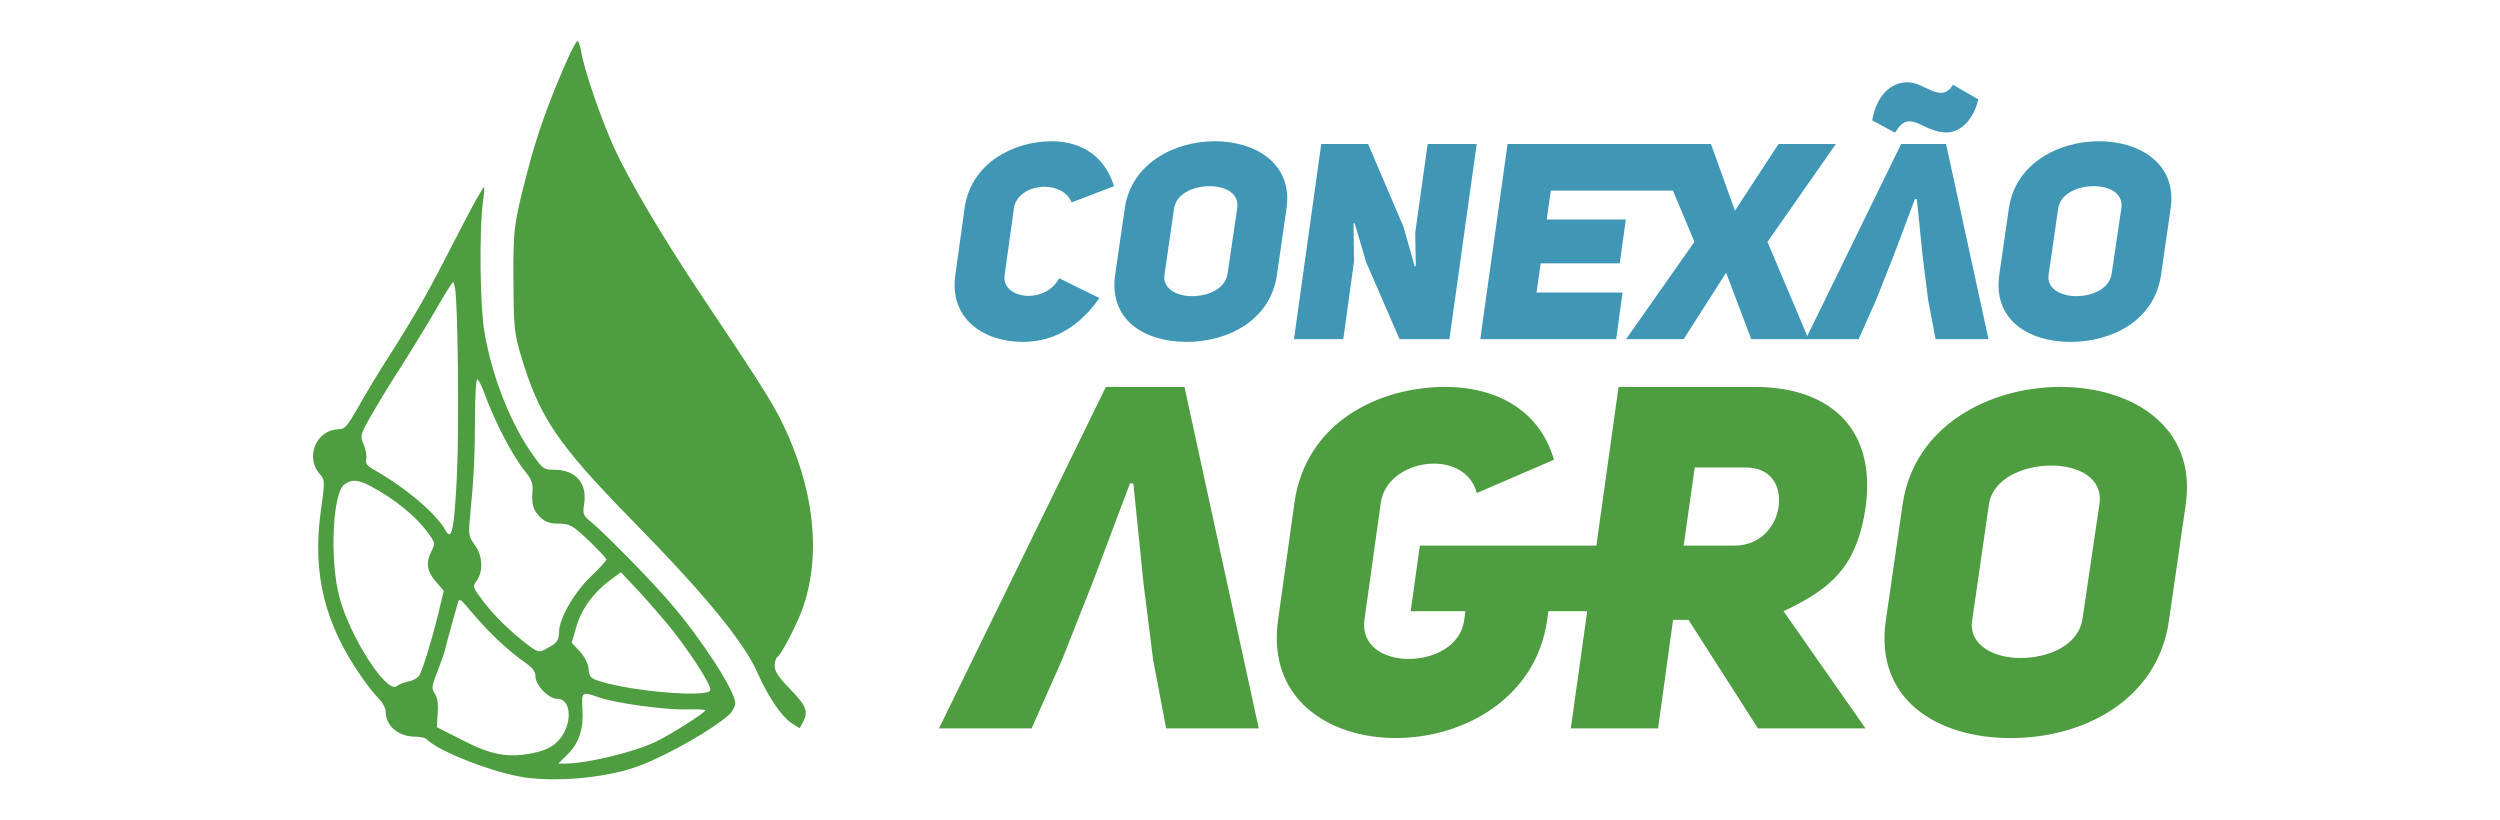
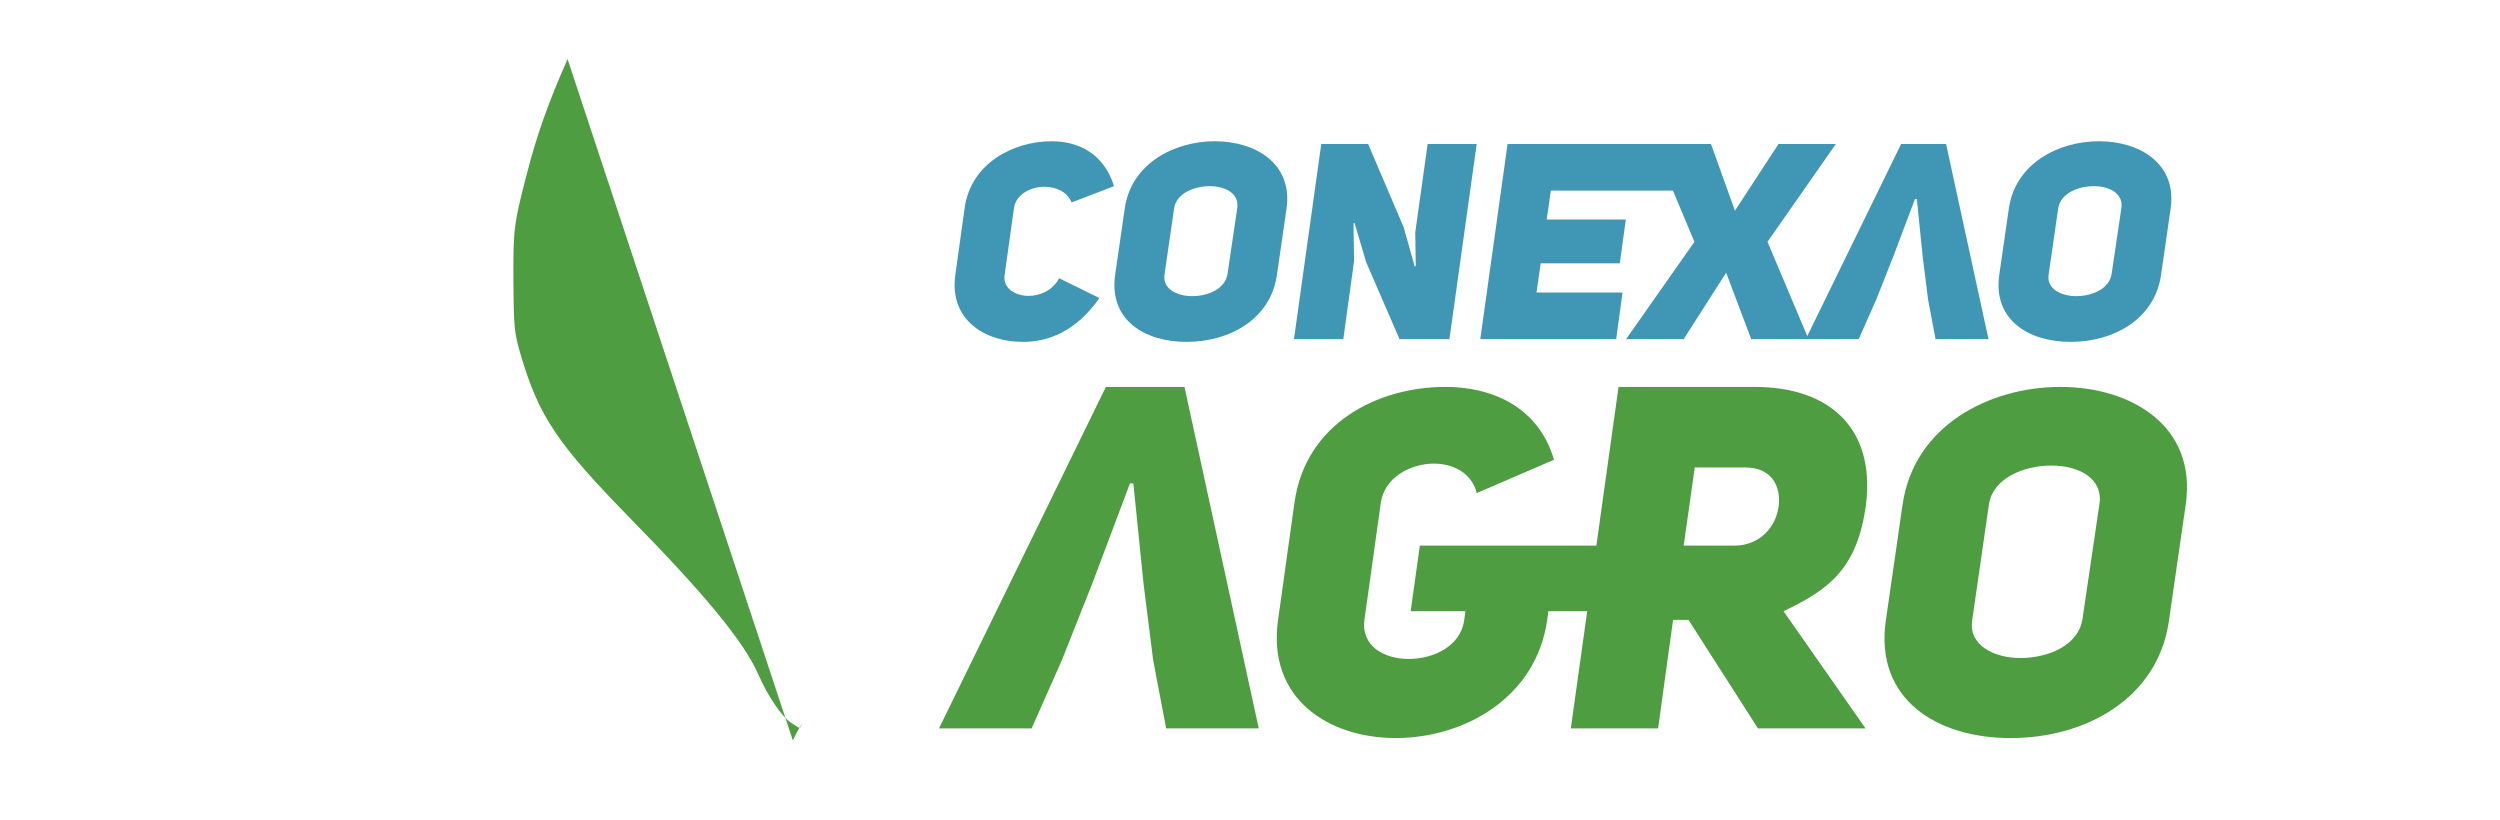
<svg xmlns="http://www.w3.org/2000/svg" id="Camada_1" viewBox="0 0 907.09 297.64">
  <defs>
    <style>.cls-1{fill:#4e9d40;}.cls-2{fill:#3f97b5;}</style>
  </defs>
  <g>
-     <path class="cls-1" d="M205.93,21.44c-7.06,15.95-11.25,27.88-14.78,41.67-4.77,18.39-4.96,20.15-4.86,38.84,.1,16.83,.29,18.78,2.67,26.9,6.68,22.4,13.07,31.99,40.15,59.68,26.8,27.29,40.92,44.51,45.97,56.06,3.62,8.22,8.58,15.46,12.02,17.71l3.05,1.96,1.14-2.15c2.1-3.91,1.34-5.97-4.48-11.94-4.2-4.3-5.72-6.55-5.72-8.51,0-1.47,.38-2.93,.95-3.23,1.53-.98,7.53-12.62,9.44-18.39,6.58-19.47,3.82-43.04-7.63-66.62-3.72-7.53-8.01-14.38-29.57-46.57-13.64-20.45-25.85-41.09-31.28-52.83-4.96-10.96-11.06-28.66-12.11-35.22-.38-2.15-.95-3.91-1.34-3.91s-2,2.93-3.62,6.55Z" />
-     <path class="cls-1" d="M172.54,72.8c-1.53,2.84-4.86,9.1-7.34,13.99-9.73,18.98-13.35,25.53-22.99,40.79-4.39,6.75-9.92,15.95-12.3,20.25-3.72,6.55-4.86,7.92-6.77,7.92-8.39,0-12.68,10.17-6.96,16.44,1.72,1.96,1.72,2.35,.19,13.5-3.05,22.21,1.34,40.5,14.59,59.58,2.19,3.23,5.15,6.95,6.49,8.22,1.34,1.37,2.48,3.42,2.48,4.7,0,5.18,4.58,9.1,10.78,9.1,1.72,0,3.53,.39,4.01,.88,4.77,4.7,24.8,12.42,36.24,13.99,12.59,1.66,30.14-.2,41.01-4.3,10.59-4.01,27.18-13.5,32.71-18.69,1.14-1.08,2.1-2.93,2.1-4.01,0-4.4-12.3-23.38-23.46-36.29-7.06-8.32-24.7-26.22-29.28-29.84-2.38-1.96-2.67-2.64-2.1-6.07,1.24-7.63-3.05-12.52-10.87-12.52-3.53,0-4.2-.39-7.25-4.7-8.49-11.74-15.36-29.06-18.12-45.69-1.53-9.39-1.81-35.51-.57-45.98,.48-3.23,.67-5.97,.57-6.16-.19-.2-1.53,2.05-3.15,4.89Zm-7.44,31.7c1.05,5.77,1.53,51.56,.67,68.28-.95,19.47-1.91,23.77-4.1,19.66-3.43-6.16-14.69-15.65-26.32-22.21-2.1-1.17-2.77-2.15-2.48-3.52,.29-.98-.1-3.42-.86-5.28-1.43-3.33-1.34-3.62,2.38-10.17,2.1-3.72,6.87-11.64,10.68-17.51,3.82-5.97,9.63-15.46,12.97-21.23,3.34-5.87,6.2-10.37,6.39-10.17s.48,1.17,.67,2.15Zm10.11,36.78c4.39,12.13,10.78,24.26,15.83,30.42,1.62,1.96,2.38,3.91,2.19,5.97-.38,5.58,.1,7.14,2.58,9.78,2,1.96,3.53,2.54,6.96,2.54,4.01,.1,4.86,.49,10.87,6.16,3.53,3.42,6.39,6.46,6.39,6.85,0,.49-2.58,3.23-5.72,6.26-5.91,5.58-11.45,15.26-11.45,19.96,0,3.13-.86,4.21-4.48,6.07-2.96,1.66-3.05,1.66-8.58-2.64-5.91-4.7-11.83-10.66-15.83-16.34-2.38-3.23-2.48-3.62-.95-5.67,2.38-3.52,2.1-9.1-.76-12.91-2.19-3.03-2.29-3.82-1.72-10.17,1.43-14.58,1.72-21.03,1.81-35.51,0-8.22,.38-14.77,.86-14.48,.38,.29,1.34,1.96,2,3.72Zm-40.73,35.12c8.68,4.6,16.5,10.96,20.79,16.92,2.58,3.52,2.67,3.91,1.34,6.55-2.19,4.21-1.72,7.34,1.43,11.05l2.96,3.42-1.91,8.12c-2.1,8.61-5.44,19.76-6.87,22.5-.48,.88-2.19,1.96-3.91,2.25-1.72,.39-3.72,1.17-4.39,1.76-3.53,2.93-16.98-17.9-20.79-32.38-3.53-13.3-2.48-37.76,1.81-40.79,2.77-1.96,4.77-1.86,9.54,.59Zm109.87,52.73c7.34,9.39,14.12,20.25,13.35,21.42-1.43,2.54-27.75,.39-39.58-3.23-3.91-1.17-4.29-1.57-4.58-4.6-.19-2.05-1.43-4.5-3.24-6.46l-2.86-3.03,1.53-5.28c1.81-6.65,5.91-12.42,11.73-16.92l4.58-3.42,7.06,7.53c3.82,4.21,9.25,10.47,12.02,13.99Zm-66.95-.1c3.24,3.42,8.39,7.92,11.35,10.08,4.29,2.93,5.53,4.3,5.53,6.26,0,3.33,4.86,8.22,8.01,8.22,5.34,0,5.44,9.88,.19,15.26-2.19,2.25-4.58,3.42-8.68,4.3-9.16,1.96-15.45,.88-26.04-4.6l-9.25-4.7,.29-5.09c.29-3.33-.1-5.77-1.05-7.14-1.24-1.86-1.14-2.64,.95-7.92,1.24-3.23,2.48-6.65,2.67-7.53,.76-3.23,4.39-16.34,4.86-17.8,.38-1.17,1.05-.78,2.96,1.47,1.24,1.57,4.96,5.77,8.2,9.2Zm40.15,24.07c6.01,2.05,23.65,4.5,31.38,4.3,3.53-.1,6.68,0,6.96,.29,.48,.59-12.49,8.8-17.74,11.35-7.92,3.82-24.89,7.92-32.81,8.02h-2.77l3.43-3.42c4.2-4.21,5.72-9,5.34-16.44-.38-6.26-.29-6.36,6.2-4.11Z" />
+     <path class="cls-1" d="M205.93,21.44c-7.06,15.95-11.25,27.88-14.78,41.67-4.77,18.39-4.96,20.15-4.86,38.84,.1,16.83,.29,18.78,2.67,26.9,6.68,22.4,13.07,31.99,40.15,59.68,26.8,27.29,40.92,44.51,45.97,56.06,3.62,8.22,8.58,15.46,12.02,17.71l3.05,1.96,1.14-2.15s-2,2.93-3.62,6.55Z" />
  </g>
  <g>
    <path class="cls-1" d="M690.35,182.92c4.2-28.53,31.5-42.53,57.23-42.53s49.53,14.18,45.5,42.53l-6.12,42.35c-4.03,28.35-30.45,42.53-57.4,42.53s-49.35-14.17-45.33-42.53l6.12-42.35Zm25.2,42.35c-1.22,8.92,8.05,13.48,17.5,13.48,10.15,0,21.18-4.55,22.58-14.35l6.12-41.48c1.4-9.28-7.35-14-17.5-14s-21.17,4.72-22.58,14l-6.12,42.35Z" />
    <polygon class="cls-1" points="429.77 140.39 401.25 140.39 340.7 264.3 374.3 264.3 385.32 239.45 396.35 211.62 410 175.39 411.22 175.39 414.9 211.62 418.4 239.45 423.12 264.3 456.72 264.3 429.77 140.39" />
    <path class="cls-1" d="M677.05,183.09c3.5-29.05-14.7-42.7-40.25-42.7h-49.53l-8.05,57.58h-64.05s-3.32,23.8-3.32,23.8h19.85l-.42,3.15c-1.22,9.45-11.03,14.17-20.12,14.17s-17.33-4.73-16.1-14.17l5.95-42.53c1.23-8.92,10.5-14.17,19.25-14.17,7,0,13.65,3.33,15.58,10.67l28-12.08c-5.78-19.78-23.28-26.43-39.38-26.43-24.5,0-50.75,13.13-54.78,42l-5.95,42.53c-4.03,28.53,18.2,42.88,42.7,42.88s50.93-14.35,54.95-42.88l.43-3.15h14.09l-5.95,42.53h31.67l5.43-39.38h5.6l25.2,39.38h39.03l-29.75-42.53c16.98-8.05,26.78-15.75,29.93-38.68Zm-31.68,.53c-.88,7.17-6.47,14.35-16.1,14.35h-18.38l4.03-28.35h18.38c9.28,0,12.95,6.48,12.08,14Z" />
  </g>
  <g>
    <path class="cls-2" d="M398.91,108.15c-8.7,12.4-18.9,15.9-27.8,15.9-13.9,0-26.7-8.1-24.5-24.2l3.4-24.4c2.2-16,17.4-24.2,31.6-24.2,8.7,0,18.7,3.7,22.6,16.3l-15.4,5.9c-1.6-4-5.8-5.7-10-5.7-5.1,.1-10.2,2.9-10.9,7.7l-3.4,24.4c-.7,4.6,3.7,7.5,8.7,7.5,4.1,0,8.7-1.9,11.1-6.4l14.6,7.2Z" />
    <path class="cls-2" d="M408.11,75.55c2.4-16.3,18-24.3,32.7-24.3s28.3,8.1,26,24.3l-3.5,24.2c-2.3,16.2-17.4,24.3-32.8,24.3s-28.2-8.1-25.9-24.3l3.5-24.2Zm14.4,24.2c-.7,5.1,4.6,7.7,10,7.7,5.8,0,12.1-2.6,12.9-8.2l3.5-23.7c.8-5.3-4.2-8-10-8s-12.1,2.7-12.9,8l-3.5,24.2Z" />
    <path class="cls-2" d="M479.4,52.25h17l12.9,30.2,4,14.2,.4-.1-.2-12.2,4.5-32.1h17.8l-9.9,70.8h-18.1l-12.1-27.9-4.2-14.2-.4,.1,.2,13.7-3.9,28.3h-17.9l9.9-70.8Z" />
    <polygon class="cls-2" points="666.11 52.25 645.31 52.25 629.5 76.45 620.8 52.25 619.68 52.25 599.9 52.25 547 52.25 537.1 123.05 586.41 123.05 588.71 106.15 557.5 106.15 559 95.55 587.71 95.55 589.91 79.65 561.2 79.65 562.7 69.15 607 69.15 614.8 87.75 590 123.05 610.9 123.05 626.3 98.95 635.41 123.05 656.21 123.05 641.31 87.75 666.11 52.25" />
    <path class="cls-2" d="M728.9,75.55c2.4-16.3,18-24.3,32.7-24.3s28.3,8.1,26,24.3l-3.5,24.2c-2.3,16.2-17.4,24.3-32.8,24.3s-28.2-8.1-25.9-24.3l3.5-24.2Zm14.4,24.2c-.7,5.1,4.6,7.7,10,7.7,5.8,0,12.1-2.6,12.9-8.2l3.5-23.7c.8-5.3-4.2-8-10-8s-12.1,2.7-12.9,8l-3.5,24.2Z" />
    <g>
-       <path class="cls-2" d="M706.7,48.05c4.5-.2,9.3-4.3,11.1-12l-9.2-5.3c-4.4,7.2-10.3-1.1-16.7-.9-5.4,.1-10.9,4.2-12.6,13.8l8.3,4.5c5.5-9.4,9.8,.2,19.1-.1Z" />
      <polygon class="cls-2" points="706.1 52.25 689.8 52.25 655.2 123.05 674.4 123.05 680.7 108.85 687 92.95 694.8 72.25 695.5 72.25 697.6 92.95 699.6 108.85 702.3 123.05 721.5 123.05 706.1 52.25" />
    </g>
  </g>
</svg>